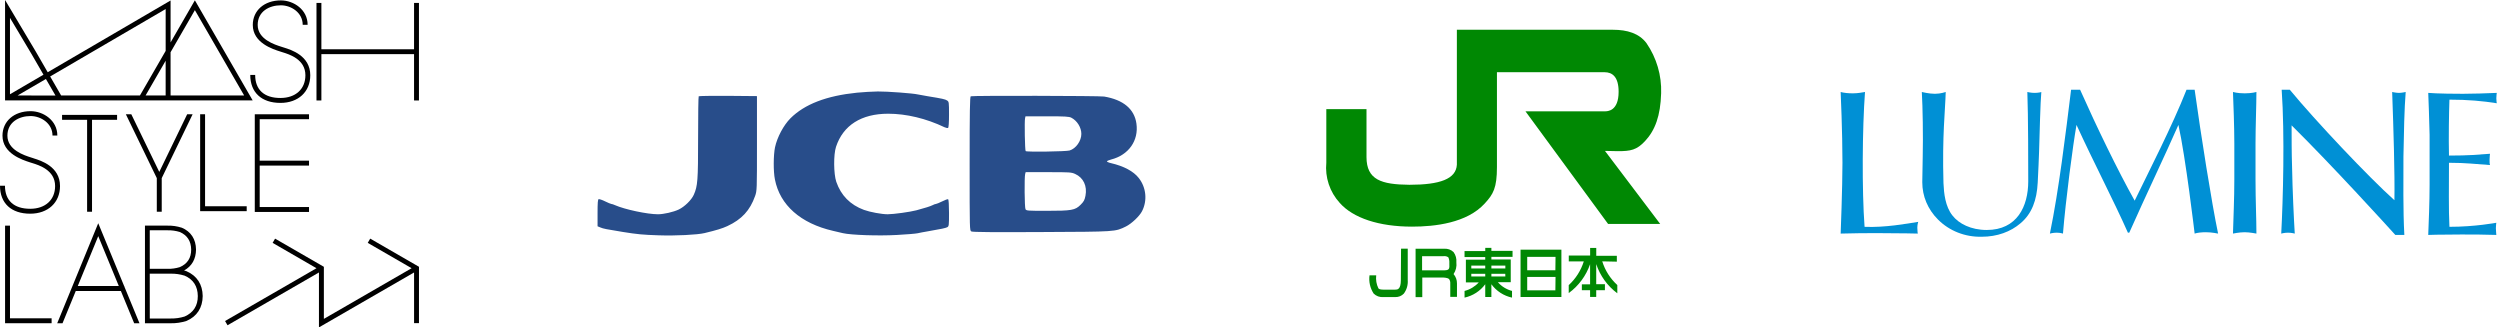
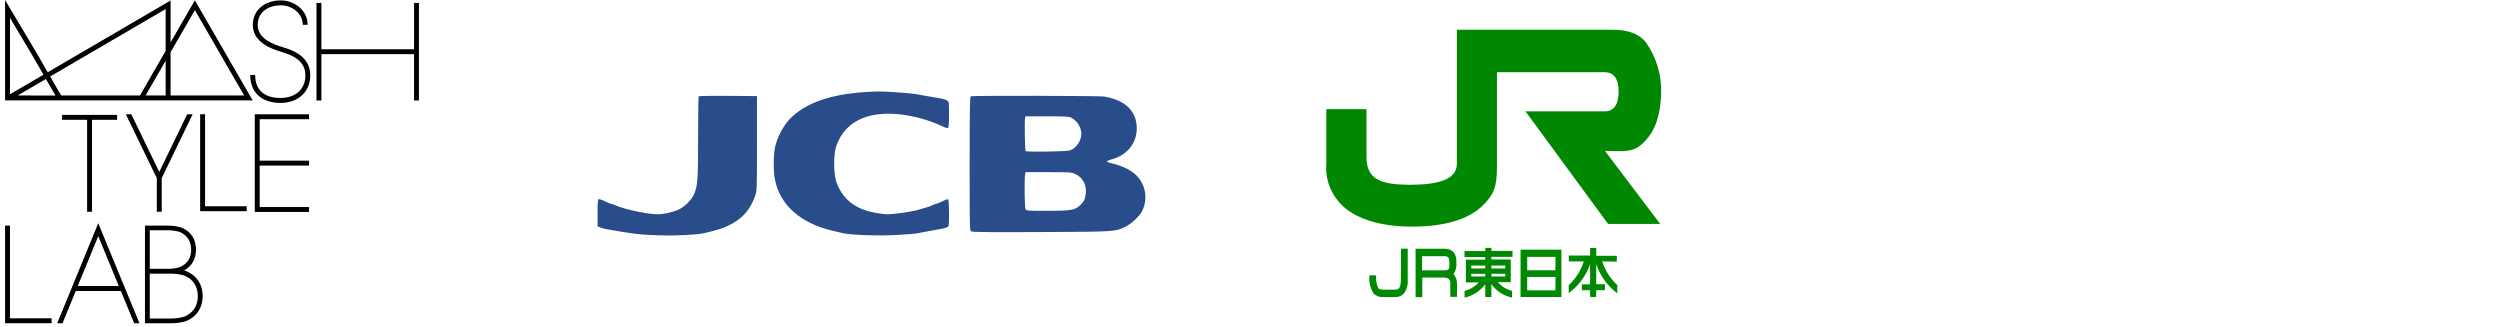
<svg xmlns="http://www.w3.org/2000/svg" width="336" height="44" viewBox="0 0 336 44" fill="none">
-   <path d="M4.522 21.276L4.231 21.183C3.263 20.878 0.995 20.163 0.995 18.234C0.995 16.412 2.567 15.596 4.107 15.596C5.52 15.596 7.056 16.597 7.056 18.215H7.706C7.706 16.192 5.837 14.941 4.107 14.941C1.885 14.941 0.334 16.294 0.334 18.236C0.334 20.642 3.022 21.494 4.032 21.822L4.327 21.914C5.249 22.198 7.406 22.864 7.406 25.003C7.406 26.861 6.09 28.06 4.064 28.06C1.874 28.06 0.668 26.961 0.668 24.962H0C0 27.321 1.516 28.72 4.056 28.72C6.454 28.72 8.066 27.226 8.066 25.003C8.066 22.376 5.491 21.582 4.527 21.283" fill="black" />
  <path d="M26.9 15.355V28.381H33.156V27.721H27.561V15.355H26.9Z" fill="black" />
  <path d="M8.598 13.494H33.959L26.191 0.043L22.926 5.701V0.065L6.412 9.708L4.802 6.92L0.68 0V13.494H8.598ZM2.361 12.833L6.17 10.616L7.456 12.839L2.361 12.833ZM19.566 12.833L22.263 8.164V12.833H19.566ZM22.924 7.02L26.191 1.362L32.814 12.833H22.926L22.924 7.02ZM22.265 1.215V6.843L18.807 12.833H8.217L6.741 10.278L22.265 1.215ZM1.34 2.398L4.232 7.252L5.842 10.04L1.34 12.668V2.398Z" fill="black" />
  <path d="M43.194 7.277H55.648V13.505H56.308V0.391H55.65L55.648 6.617H43.194V0.391H42.535V13.505H43.194V7.277Z" fill="black" />
  <path d="M37.692 13.169C35.502 13.169 34.295 12.068 34.295 10.071H33.635C33.635 12.43 35.152 13.83 37.692 13.83C40.091 13.83 41.701 12.336 41.701 10.112C41.701 7.484 39.127 6.692 38.162 6.393L37.871 6.3C36.902 5.996 34.633 5.278 34.633 3.352C34.633 1.529 36.196 0.713 37.747 0.713C39.159 0.713 40.684 1.714 40.684 3.332H41.345C41.345 1.305 39.477 0.053 37.747 0.053C35.526 0.053 33.975 1.409 33.975 3.352C33.975 5.76 36.662 6.609 37.673 6.927L37.968 7.022C38.888 7.305 41.046 7.969 41.046 10.11C41.046 11.968 39.731 13.167 37.704 13.167" fill="black" />
  <path d="M41.532 16.02V15.359H34.242V28.486H41.532V27.825H34.903V22.254H41.532V21.593H34.903V16.02H41.532Z" fill="black" />
  <path d="M12.368 28.458V16.102H15.736V15.441H8.342V16.102H11.707V28.458H12.368Z" fill="black" />
  <path d="M21.736 28.454V23.939L25.89 15.355H25.157L21.406 23.105L17.647 15.355H16.914L21.074 23.939V28.454H21.736Z" fill="black" />
-   <path d="M49.756 32.07L49.425 32.642L55.321 36.047L43.528 42.857V35.859L36.971 32.072L36.641 32.642L42.537 36.049L30.248 43.144L30.578 43.716L42.867 36.619V44.001L55.651 36.619V43.429H56.31L56.312 35.857L49.756 32.07Z" fill="black" />
-   <path d="M16.711 38.442H16.683L13.204 30.002L7.689 43.445H8.403L10.184 39.108H16.245L18.032 43.445H18.746L16.711 38.51V38.442ZM10.452 38.442L13.204 31.736L15.968 38.442H10.452Z" fill="black" />
+   <path d="M16.711 38.442H16.683L13.204 30.002L7.689 43.445H8.403L10.184 39.108H16.245L18.032 43.445H18.746L16.711 38.51V38.442M10.452 38.442L13.204 31.736L15.968 38.442H10.452Z" fill="black" />
  <path d="M1.342 30.326H0.682V43.441H6.501H6.937V42.78H1.342V30.326Z" fill="black" />
  <path d="M25.042 43.135H25.064C26.471 42.53 27.226 41.366 27.242 39.793C27.224 38.22 26.471 37.059 25.064 36.451L25.042 36.441C24.946 36.41 24.845 36.378 24.741 36.351C25.779 35.783 26.332 34.823 26.345 33.543C26.33 32.144 25.663 31.122 24.419 30.595H24.395C23.797 30.404 23.172 30.313 22.545 30.325H19.482V43.446H22.939C23.651 43.459 24.362 43.356 25.042 43.141M20.127 30.952H22.541C23.093 30.941 23.642 31.018 24.169 31.182C25.168 31.617 25.679 32.411 25.693 33.541C25.706 34.672 25.168 35.47 24.169 35.901C23.642 36.065 23.093 36.142 22.541 36.131H20.131L20.127 30.952ZM20.127 36.781H22.935C23.572 36.768 24.207 36.858 24.816 37.049C25.978 37.552 26.573 38.478 26.585 39.787C26.597 41.096 25.976 42.03 24.816 42.539C24.208 42.73 23.573 42.82 22.936 42.807H20.131L20.127 36.781Z" fill="black" />
  <g clip-path="url(#clip0_3650_25293)">
    <path d="M115.19 12.455C111.079 12.871 108.134 14.003 106.228 15.908C105.304 16.844 104.45 18.449 104.161 19.8C103.942 20.863 103.93 23.045 104.149 24.119C104.819 27.561 107.603 30.021 111.957 31.026C112.372 31.118 112.973 31.257 113.285 31.337C114.393 31.592 118.054 31.719 120.537 31.58C121.819 31.511 123.078 31.407 123.332 31.349C123.586 31.291 124.164 31.176 124.603 31.107C126.554 30.772 127.074 30.656 127.305 30.541C127.536 30.414 127.548 30.321 127.548 28.623C127.548 27.619 127.501 26.822 127.432 26.776C127.374 26.741 127.016 26.868 126.635 27.064C126.254 27.249 125.873 27.411 125.792 27.411C125.711 27.411 125.503 27.48 125.342 27.573C125.041 27.723 124.372 27.942 123.159 28.265C122.339 28.485 120.087 28.797 119.302 28.797C118.505 28.797 116.934 28.508 116.114 28.208C114.266 27.526 113.031 26.267 112.395 24.431C112.037 23.357 112.014 20.782 112.361 19.731C113.319 16.832 115.768 15.284 119.371 15.284C121.796 15.284 124.476 15.92 126.935 17.098C127.143 17.19 127.363 17.236 127.421 17.19C127.501 17.144 127.548 16.474 127.548 15.4C127.548 13.737 127.536 13.668 127.293 13.506C127.028 13.333 126.658 13.252 124.66 12.928C124.118 12.836 123.552 12.732 123.39 12.698C122.709 12.536 119.232 12.282 117.985 12.293C117.246 12.305 115.987 12.374 115.19 12.455ZM93.906 12.94C93.859 12.975 93.825 15.469 93.825 18.472C93.825 24.281 93.767 25.009 93.247 26.175C92.936 26.88 92 27.792 91.215 28.162C90.51 28.497 89.194 28.797 88.431 28.797C86.999 28.797 83.962 28.15 82.657 27.573C82.461 27.48 82.241 27.411 82.16 27.411C82.091 27.411 81.71 27.249 81.329 27.064C80.936 26.868 80.543 26.741 80.463 26.764C80.347 26.81 80.312 27.238 80.312 28.623V30.414L80.705 30.575C81.086 30.737 81.444 30.806 83.719 31.176C85.671 31.488 86.376 31.557 88.512 31.626C90.787 31.707 93.732 31.557 94.691 31.326C96.331 30.933 97.07 30.702 97.751 30.39C99.692 29.49 100.8 28.277 101.482 26.348C101.736 25.632 101.736 25.54 101.736 19.269V12.917L97.855 12.882C95.73 12.871 93.952 12.894 93.906 12.94ZM130.469 12.94C130.354 12.986 130.319 14.903 130.319 21.983C130.319 30.933 130.319 30.98 130.55 31.107C130.724 31.199 133.472 31.222 139.997 31.187C150.079 31.141 149.849 31.153 151.327 30.437C152.077 30.067 153.151 29.051 153.486 28.392C154.226 26.96 154.052 25.194 153.048 23.923C152.343 23.022 151.05 22.329 149.317 21.925C149.005 21.856 148.751 21.74 148.774 21.683C148.786 21.625 149.04 21.521 149.329 21.44C151.685 20.84 153.059 18.899 152.736 16.613C152.459 14.649 150.98 13.414 148.393 12.975C147.781 12.871 130.712 12.836 130.469 12.94ZM143.982 15.816C144.767 16.22 145.333 17.132 145.333 17.998C145.333 18.945 144.605 19.973 143.751 20.227C143.277 20.366 137.976 20.447 137.849 20.308C137.745 20.216 137.676 16.266 137.768 15.897L137.826 15.631H140.725C143.162 15.631 143.67 15.666 143.982 15.816ZM144.501 23.38C145.61 23.877 146.141 25.009 145.887 26.314C145.772 26.891 145.668 27.087 145.229 27.526C144.501 28.254 144.028 28.335 140.644 28.335C138.103 28.335 137.942 28.323 137.826 28.115C137.699 27.873 137.664 23.854 137.78 23.392L137.849 23.138H140.91C143.762 23.138 143.993 23.149 144.501 23.38Z" fill="#284D8A" />
  </g>
  <g clip-path="url(#clip1_3650_25293)">
    <path d="M217.45 20.317C219.142 20.317 219.97 20.173 221.097 18.958C222.456 17.5 223.168 15.555 223.257 12.532C223.337 10.135 222.646 7.776 221.287 5.8C220.297 4.476 218.686 4 216.787 4H195.803V22.135C195.695 24.052 193.544 24.835 189.422 24.835C185.657 24.799 183.657 24.179 183.657 21.1V14.665H178.257V21.865C178.163 22.841 178.274 23.826 178.584 24.756C178.894 25.686 179.396 26.541 180.057 27.265C181.857 29.308 185.341 30.46 189.768 30.46C192.855 30.46 197.148 29.974 199.542 27.355C200.703 26.095 201.189 25.259 201.189 22.441V9.706H215.66C216.703 9.706 217.542 10.335 217.542 12.334C217.542 14.962 216.039 14.962 215.679 14.962H205.023L216.129 30.1H223.132L215.707 20.281L217.45 20.317ZM188.274 37.633C188.274 38.927 187.803 38.927 187.517 38.927H185.908C185.476 38.927 185.332 38.838 185.26 38.757C184.992 38.213 184.889 37.603 184.963 37.001H184.063C183.947 37.86 184.145 38.733 184.621 39.458C184.79 39.624 184.993 39.753 185.217 39.834C185.44 39.915 185.678 39.947 185.915 39.928H187.526C187.74 39.935 187.953 39.897 188.152 39.816C188.35 39.735 188.529 39.613 188.677 39.458C189.06 38.939 189.246 38.301 189.2 37.658V33.422H188.3L188.274 37.633ZM195.735 35.257C195.782 34.767 195.648 34.277 195.357 33.88C195.189 33.718 194.988 33.594 194.767 33.517C194.547 33.44 194.312 33.41 194.08 33.431H190.255V39.938H191.155V37.3H193.855C193.973 37.3 194.53 37.3 194.755 37.507C194.876 37.678 194.933 37.886 194.917 38.095V39.895H195.817V38.095C195.824 37.633 195.661 37.185 195.359 36.835C195.671 36.372 195.805 35.811 195.736 35.257H195.735ZM193.827 36.337H191.128V34.429H194.026C194.248 34.4 194.472 34.455 194.656 34.582C194.762 34.817 194.808 35.073 194.792 35.329C194.827 36.247 194.817 36.337 193.828 36.337H193.827ZM200.442 33.313H199.619V33.745H196.834V34.546H199.615V34.899H197.014V37.958H198.744C198.234 38.517 197.57 38.914 196.836 39.101V40C197.951 39.758 198.94 39.118 199.617 38.2V39.919H200.441V38.2C201.113 39.12 202.101 39.761 203.215 40V39.1C202.48 38.908 201.819 38.501 201.316 37.931H203.044V34.872H200.443V34.519H203.287V33.718H200.443L200.442 33.313ZM199.619 37.157H197.743V36.803H199.615L199.619 37.157ZM199.619 36.086H197.743V35.699H199.615L199.619 36.086ZM202.319 37.157H200.443V36.803H202.307L202.319 37.157ZM202.319 35.699V36.086H200.443V35.699H202.319ZM204.821 33.556H204.362V39.92H209.852V33.556H204.817H204.821ZM209.042 39.02H205.257V37.22H209.064L209.042 39.02ZM209.042 36.32H205.257V34.52H209.064L209.042 36.32ZM217.304 35.168V34.377H214.537V33.318H213.714V34.343H210.843V35.135H212.862C212.478 36.356 211.78 37.455 210.837 38.321V39.392C212.167 38.42 213.168 37.065 213.708 35.509V38.215H212.601V39.007H213.708V39.907H214.532V39.007H215.701V38.2H214.532V35.494C215.051 37.062 216.041 38.432 217.367 39.418V38.311C216.421 37.448 215.722 36.348 215.342 35.125L217.304 35.168Z" fill="#008803" />
  </g>
  <g clip-path="url(#clip2_3650_25293)">
    <path d="M273.444 12.485C272.96 12.485 272.475 12.363 272.475 12.363C272.596 15.394 272.596 22.424 272.596 24.363C272.596 27.757 271.081 30.909 267.02 30.909C264.899 30.909 263.263 30.06 262.414 28.969C261.444 27.757 261.263 26 261.202 24.606C261.02 18.181 261.444 14.787 261.505 12.363C261.505 12.363 260.838 12.606 260.051 12.606C259.263 12.606 258.293 12.363 258.293 12.363C258.414 14.424 258.475 18.242 258.414 21.03L258.354 24.485C258.354 26.363 259.081 28.121 260.475 29.515C261.99 31.03 264.111 31.878 266.354 31.818C268.414 31.818 270.232 31.151 271.566 30C273.081 28.727 273.748 26.909 273.869 24.545C273.99 22.181 273.99 21.939 274.051 20.424C274.111 18.363 274.232 13.575 274.354 12.363C274.414 12.363 273.99 12.485 273.444 12.485Z" fill="#0090D5" />
    <path d="M322.416 12.485C322.052 12.485 321.507 12.364 321.507 12.364C321.689 17.394 321.87 23.454 321.81 26.909C318.355 23.818 311.143 16.182 307.749 12.06H306.658C307.083 18.182 306.84 26.848 306.598 31.394C306.598 31.394 307.022 31.273 307.507 31.273C307.992 31.273 308.416 31.394 308.416 31.394C308.295 29.454 308.113 25.636 308.052 22.364C307.992 20.545 307.992 18.424 307.992 16.848C313.507 22.303 320.84 30.364 321.931 31.576H323.143C322.961 28.182 323.022 24.303 323.022 21.03C323.083 17.697 323.143 14.667 323.325 12.364C323.325 12.364 322.779 12.485 322.416 12.485Z" fill="#0090D5" />
-     <path d="M303.142 24.121C303.142 22.485 303.142 20.848 303.142 19.272C303.142 17.091 303.263 14 303.263 12.363C303.263 12.363 302.657 12.545 301.687 12.545C300.717 12.545 300.111 12.363 300.111 12.363C300.172 13.939 300.293 17.03 300.293 19.272C300.293 20.788 300.293 22.485 300.293 24.121C300.293 26.788 300.172 29.151 300.111 31.394C300.111 31.394 300.96 31.212 301.687 31.212C302.354 31.212 303.263 31.394 303.263 31.394C303.263 29.454 303.142 26.909 303.142 24.121Z" fill="#0090D5" />
    <path d="M294.96 12.06H293.869C291.991 16.848 288.779 23.091 286.9 26.97C284.657 22.97 281.748 16.97 279.566 12.06H278.354C277.627 17.939 276.718 25.515 275.506 31.394C275.506 31.394 275.93 31.273 276.415 31.273C276.9 31.273 277.263 31.394 277.263 31.394C277.627 26.909 278.597 19.515 279.082 16.788C281.445 21.939 284.112 27.03 285.991 31.273H286.173C288.354 26.364 291.021 20.788 292.779 16.788C293.748 21.091 294.96 31.394 294.96 31.394C295.324 31.273 295.869 31.212 296.476 31.212C297.263 31.212 298.112 31.394 298.112 31.394C297.263 27.333 295.809 18.182 294.96 12.06Z" fill="#0090D5" />
    <path d="M257.688 30.606C257.688 30.181 257.809 29.818 257.809 29.818C256.294 30.06 253.324 30.606 250.597 30.485C250.233 25.575 250.294 17.212 250.657 12.363C250.294 12.424 249.688 12.545 249.021 12.545C248.415 12.545 247.809 12.485 247.385 12.363C247.385 12.363 247.627 17.757 247.627 21.878C247.627 25.151 247.385 31.394 247.385 31.394C249.203 31.333 250.961 31.333 252.476 31.333C255.506 31.333 257.748 31.394 257.748 31.394C257.748 31.394 257.688 31.03 257.688 30.606Z" fill="#0090D5" />
    <path d="M335.446 30.666C335.446 30.242 335.507 29.939 335.507 29.939C335.507 29.939 332.658 30.484 329.204 30.484C329.083 28.181 329.143 24.909 329.143 21.878C331.507 21.878 332.719 22.06 334.658 22.181C334.598 22 334.598 21.818 334.598 21.454C334.598 21.09 334.658 20.666 334.658 20.666C332.962 20.787 331.871 20.909 329.143 20.909C329.083 18.606 329.143 15.09 329.204 13.393C331.689 13.393 333.689 13.575 335.568 13.878C335.568 13.878 335.507 13.575 335.507 13.212C335.507 12.848 335.568 12.484 335.568 12.484C334.355 12.545 332.113 12.606 331.022 12.606C327.628 12.606 326.355 12.484 326.355 12.484C326.416 13.818 326.477 15.818 326.537 18.121C326.537 20.242 326.537 22.848 326.537 24.848C326.537 27.151 326.416 30 326.355 31.575C326.355 31.575 327.871 31.515 330.78 31.515C332.234 31.515 333.931 31.515 335.507 31.575C335.507 31.393 335.446 31.09 335.446 30.666Z" fill="#0090D5" />
  </g>
  <defs>
    <clipPath id="clip0_3650_25293">
      <rect width="73.913" height="34" fill="white" transform="translate(80.312 5)" />
    </clipPath>
    <clipPath id="clip1_3650_25293">
      <rect width="45.039" height="36" fill="white" transform="translate(178.225 4)" />
    </clipPath>
    <clipPath id="clip2_3650_25293">
-       <rect width="88.485" height="20" fill="white" transform="translate(247.264 12)" />
-     </clipPath>
+       </clipPath>
  </defs>
</svg>